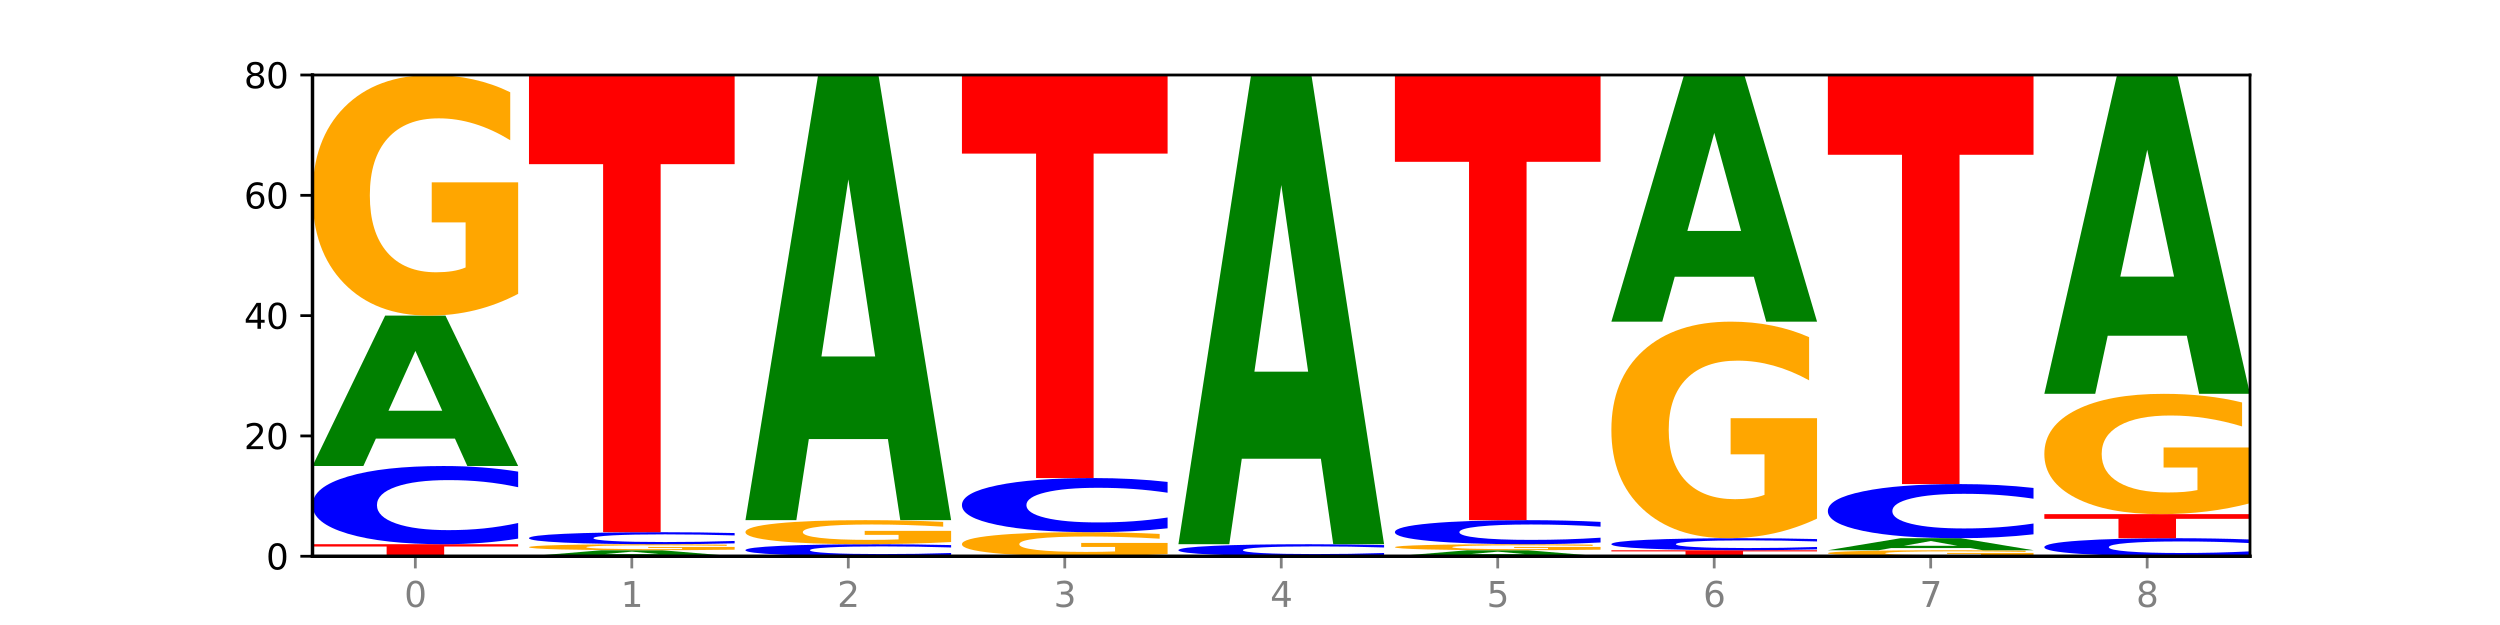
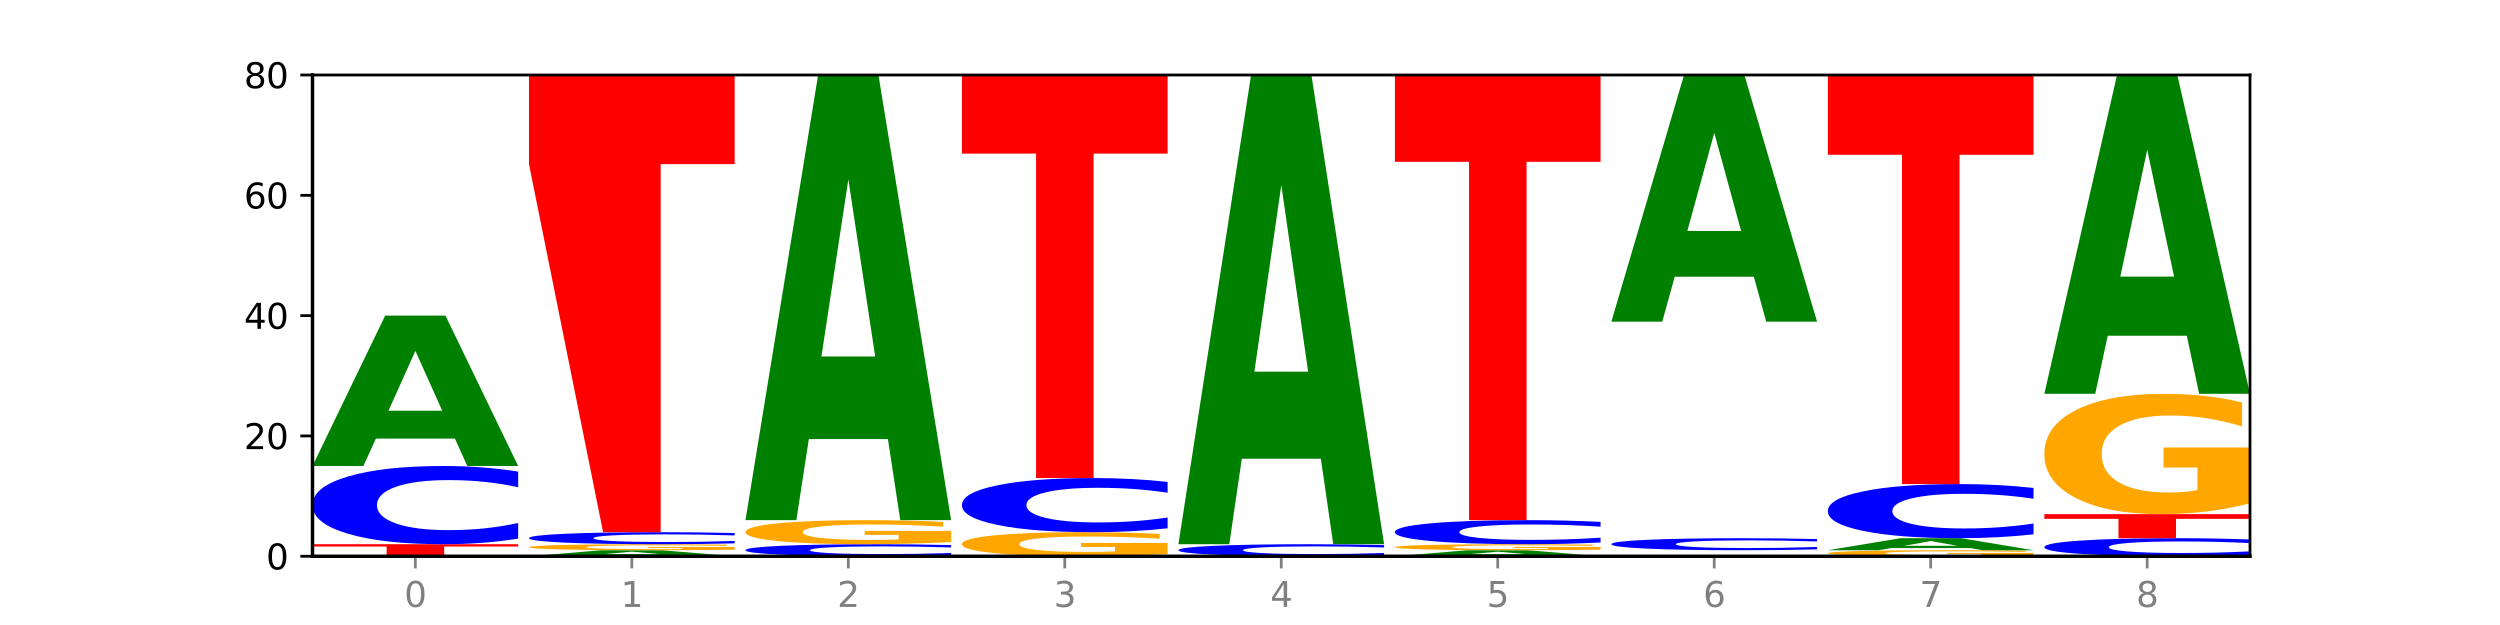
<svg xmlns="http://www.w3.org/2000/svg" xmlns:xlink="http://www.w3.org/1999/xlink" width="720pt" height="180pt" viewBox="0 0 720 180" version="1.1">
  <defs>
    <style type="text/css">*{stroke-linejoin: round; stroke-linecap: butt}</style>
  </defs>
  <g id="figure_1">
    <g id="patch_1">
      <path d="M 0 180  L 720 180  L 720 0  L 0 0  z " style="fill: #ffffff" />
    </g>
    <g id="axes_1">
      <g id="patch_2">
        <path d="M 90 160.2  L 648 160.2  L 648 21.6  L 90 21.6  z " style="fill: #ffffff" />
      </g>
      <g id="line2d_1">
        <path d="M 90 160.2  L 648 160.2  " clip-path="url(#p953b7e9a4a)" style="fill: none; stroke: #000000; stroke-width: 0.5; stroke-linecap: square" />
      </g>
      <g id="patch_3">
        <path d="M 90 156.735  L 149.229 156.735  L 149.229 157.411  L 127.92 157.411  L 127.92 160.2  L 111.35 160.2  L 111.35 157.411  L 90 157.411  L 90 156.735  z " clip-path="url(#p953b7e9a4a)" style="fill: #ff0000" />
      </g>
      <g id="patch_4">
        <path d="M 149.229 155.121  Q 144.275 155.921 138.917 156.326  Q 133.56 156.735 127.725 156.735  Q 110.325 156.735 100.163 153.702  Q 90 150.668 90 145.481  Q 90 140.275 100.163 137.246  Q 110.325 134.213 127.725 134.213  Q 133.56 134.213 138.917 134.622  Q 144.275 135.027 149.229 135.827  L 149.229 140.317  Q 144.23 139.256 139.38 138.763  Q 134.53 138.269 129.173 138.269  Q 119.562 138.269 114.056 140.191  Q 108.564 142.108 108.564 145.481  Q 108.564 148.84 114.056 150.761  Q 119.562 152.678 129.173 152.678  Q 134.53 152.678 139.38 152.185  Q 144.23 151.687 149.229 150.626  L 149.229 155.121  z " clip-path="url(#p953b7e9a4a)" style="fill: #0000ff" />
      </g>
      <g id="patch_5">
        <path d="M 131.028 126.322  L 108.249 126.322  L 104.653 134.213  L 90 134.213  L 110.926 90.9  L 128.303 90.9  L 149.229 134.213  L 134.588 134.213  L 131.028 126.322  z M 111.882 118.284  L 127.359 118.284  L 119.633 101.055  L 111.882 118.284  z " clip-path="url(#p953b7e9a4a)" style="fill: #008000" />
      </g>
      <g id="patch_6">
-         <path d="M 149.229 84.63  Q 143.256 87.765 136.831 89.34  Q 130.406 90.9 123.557 90.9  Q 108.079 90.9 99.04 81.566  Q 90 72.233 90 56.271  Q 90 40.124 99.199 30.862  Q 108.411 21.6 124.433 21.6  Q 130.605 21.6 136.26 22.86  Q 141.928 24.105 146.946 26.567  L 146.946 40.382  Q 141.769 37.218 136.645 35.658  Q 131.521 34.083 126.371 34.083  Q 116.84 34.083 111.677 39.838  Q 106.513 45.578 106.513 56.271  Q 106.513 66.865 111.491 72.648  Q 116.469 78.417 125.628 78.417  Q 128.123 78.417 130.26 78.088  Q 132.397 77.744 134.097 77.029  L 134.097 64.059  L 124.34 64.059  L 124.34 52.507  L 149.229 52.507  L 149.229 84.63  z " clip-path="url(#p953b7e9a4a)" style="fill: #ffa600" />
-       </g>
+         </g>
      <g id="patch_7">
        <path d="M 193.374 159.884  L 170.596 159.884  L 166.999 160.2  L 152.346 160.2  L 173.272 158.468  L 190.65 158.468  L 211.575 160.2  L 196.935 160.2  L 193.374 159.884  z M 174.229 159.563  L 189.705 159.563  L 181.979 158.874  L 174.229 159.563  z " clip-path="url(#p953b7e9a4a)" style="fill: #008000" />
      </g>
      <g id="patch_8">
        <path d="M 211.575 158.311  Q 205.602 158.389 199.177 158.428  Q 192.753 158.468 185.903 158.468  Q 170.426 158.468 161.386 158.234  Q 152.346 158.001 152.346 157.602  Q 152.346 157.198 161.545 156.967  Q 170.758 156.735 186.779 156.735  Q 192.952 156.735 198.607 156.766  Q 204.275 156.798 209.292 156.859  L 209.292 157.205  Q 204.115 157.125 198.992 157.086  Q 193.868 157.047 188.717 157.047  Q 179.187 157.047 174.023 157.191  Q 168.859 157.334 168.859 157.602  Q 168.859 157.867 173.837 158.011  Q 178.815 158.155 187.974 158.155  Q 190.47 158.155 192.607 158.147  Q 194.744 158.139 196.443 158.121  L 196.443 157.796  L 186.686 157.796  L 186.686 157.508  L 211.575 157.508  L 211.575 158.311  z " clip-path="url(#p953b7e9a4a)" style="fill: #ffa600" />
      </g>
      <g id="patch_9">
        <path d="M 211.575 156.487  Q 206.621 156.61 201.264 156.672  Q 195.906 156.735 190.071 156.735  Q 172.671 156.735 162.509 156.268  Q 152.346 155.802 152.346 155.004  Q 152.346 154.203 162.509 153.737  Q 172.671 153.27 190.071 153.27  Q 195.906 153.27 201.264 153.333  Q 206.621 153.395 211.575 153.518  L 211.575 154.209  Q 206.576 154.046 201.726 153.97  Q 196.876 153.894 191.519 153.894  Q 181.909 153.894 176.402 154.19  Q 170.91 154.485 170.91 155.004  Q 170.91 155.52 176.402 155.816  Q 181.909 156.111 191.519 156.111  Q 196.876 156.111 201.726 156.035  Q 206.576 155.958 211.575 155.795  L 211.575 156.487  z " clip-path="url(#p953b7e9a4a)" style="fill: #0000ff" />
      </g>
      <g id="patch_10">
-         <path d="M 152.346 21.6  L 211.575 21.6  L 211.575 47.279  L 190.267 47.279  L 190.267 153.27  L 173.696 153.27  L 173.696 47.279  L 152.346 47.279  L 152.346 21.6  z " clip-path="url(#p953b7e9a4a)" style="fill: #ff0000" />
+         <path d="M 152.346 21.6  L 211.575 21.6  L 211.575 47.279  L 190.267 47.279  L 190.267 153.27  L 173.696 153.27  L 152.346 47.279  L 152.346 21.6  z " clip-path="url(#p953b7e9a4a)" style="fill: #ff0000" />
      </g>
      <g id="patch_11">
        <path d="M 273.922 159.952  Q 268.967 160.075 263.61 160.137  Q 258.253 160.2 252.418 160.2  Q 235.018 160.2 224.855 159.733  Q 214.693 159.267 214.693 158.469  Q 214.693 157.668 224.855 157.202  Q 235.018 156.735 252.418 156.735  Q 258.253 156.735 263.61 156.798  Q 268.967 156.86 273.922 156.983  L 273.922 157.674  Q 268.923 157.511 264.073 157.435  Q 259.223 157.359 253.865 157.359  Q 244.255 157.359 238.748 157.655  Q 233.257 157.95 233.257 158.469  Q 233.257 158.985 238.748 159.281  Q 244.255 159.576 253.865 159.576  Q 259.223 159.576 264.073 159.5  Q 268.923 159.423 273.922 159.26  L 273.922 159.952  z " clip-path="url(#p953b7e9a4a)" style="fill: #0000ff" />
      </g>
      <g id="patch_12">
        <path d="M 273.922 156.108  Q 267.948 156.421 261.524 156.579  Q 255.099 156.735 248.25 156.735  Q 232.772 156.735 223.732 155.802  Q 214.693 154.868 214.693 153.272  Q 214.693 151.657 223.892 150.731  Q 233.104 149.805 249.126 149.805  Q 255.298 149.805 260.953 149.931  Q 266.621 150.056 271.639 150.302  L 271.639 151.683  Q 266.462 151.367 261.338 151.211  Q 256.214 151.053 251.064 151.053  Q 241.533 151.053 236.369 151.629  Q 231.206 152.203 231.206 153.272  Q 231.206 154.331 236.184 154.91  Q 241.161 155.487 250.32 155.487  Q 252.816 155.487 254.953 155.454  Q 257.09 155.419 258.789 155.348  L 258.789 154.051  L 249.033 154.051  L 249.033 152.896  L 273.922 152.896  L 273.922 156.108  z " clip-path="url(#p953b7e9a4a)" style="fill: #ffa600" />
      </g>
      <g id="patch_13">
        <path d="M 255.721 126.45  L 232.942 126.45  L 229.346 149.805  L 214.693 149.805  L 235.618 21.6  L 252.996 21.6  L 273.922 149.805  L 259.281 149.805  L 255.721 126.45  z M 236.575 102.655  L 252.051 102.655  L 244.325 51.659  L 236.575 102.655  z " clip-path="url(#p953b7e9a4a)" style="fill: #008000" />
      </g>
      <g id="patch_14">
        <path d="M 336.268 159.573  Q 330.295 159.886 323.87 160.044  Q 317.445 160.2 310.596 160.2  Q 295.118 160.2 286.079 159.267  Q 277.039 158.333 277.039 156.737  Q 277.039 155.122 286.238 154.196  Q 295.45 153.27 311.472 153.27  Q 317.645 153.27 323.299 153.396  Q 328.967 153.521 333.985 153.767  L 333.985 155.148  Q 328.808 154.832 323.684 154.676  Q 318.561 154.518 313.41 154.518  Q 303.879 154.518 298.716 155.094  Q 293.552 155.668 293.552 156.737  Q 293.552 157.796 298.53 158.375  Q 303.508 158.952 312.667 158.952  Q 315.162 158.952 317.299 158.919  Q 319.437 158.884 321.136 158.813  L 321.136 157.516  L 311.379 157.516  L 311.379 156.361  L 336.268 156.361  L 336.268 159.573  z " clip-path="url(#p953b7e9a4a)" style="fill: #ffa600" />
      </g>
      <g id="patch_15">
        <path d="M 336.268 152.152  Q 331.314 152.706 325.956 152.987  Q 320.599 153.27 314.764 153.27  Q 297.364 153.27 287.202 151.17  Q 277.039 149.07 277.039 145.479  Q 277.039 141.874 287.202 139.778  Q 297.364 137.678 314.764 137.678  Q 320.599 137.678 325.956 137.961  Q 331.314 138.241 336.268 138.795  L 336.268 141.903  Q 331.269 141.169 326.419 140.828  Q 321.569 140.486 316.212 140.486  Q 306.601 140.486 301.095 141.816  Q 295.603 143.143 295.603 145.479  Q 295.603 147.804 301.095 149.134  Q 306.601 150.461 316.212 150.461  Q 321.569 150.461 326.419 150.12  Q 331.269 149.775 336.268 149.041  L 336.268 152.152  z " clip-path="url(#p953b7e9a4a)" style="fill: #0000ff" />
      </g>
      <g id="patch_16">
        <path d="M 277.039 21.6  L 336.268 21.6  L 336.268 44.238  L 314.959 44.238  L 314.959 137.678  L 298.389 137.678  L 298.389 44.238  L 277.039 44.238  L 277.039 21.6  z " clip-path="url(#p953b7e9a4a)" style="fill: #ff0000" />
      </g>
      <g id="patch_17">
        <path d="M 398.615 159.952  Q 393.66 160.075 388.303 160.137  Q 382.945 160.2 377.111 160.2  Q 359.71 160.2 349.548 159.733  Q 339.385 159.267 339.385 158.469  Q 339.385 157.668 349.548 157.202  Q 359.71 156.735 377.111 156.735  Q 382.945 156.735 388.303 156.798  Q 393.66 156.86 398.615 156.983  L 398.615 157.674  Q 393.615 157.511 388.765 157.435  Q 383.915 157.359 378.558 157.359  Q 368.948 157.359 363.441 157.655  Q 357.95 157.95 357.95 158.469  Q 357.95 158.985 363.441 159.281  Q 368.948 159.576 378.558 159.576  Q 383.915 159.576 388.765 159.5  Q 393.615 159.423 398.615 159.26  L 398.615 159.952  z " clip-path="url(#p953b7e9a4a)" style="fill: #0000ff" />
      </g>
      <g id="patch_18">
        <path d="M 380.413 132.118  L 357.635 132.118  L 354.038 156.735  L 339.385 156.735  L 360.311 21.6  L 377.689 21.6  L 398.615 156.735  L 383.974 156.735  L 380.413 132.118  z M 361.268 107.037  L 376.744 107.037  L 369.018 53.284  L 361.268 107.037  z " clip-path="url(#p953b7e9a4a)" style="fill: #008000" />
      </g>
      <g id="patch_19">
        <path d="M 442.76 159.884  L 419.981 159.884  L 416.385 160.2  L 401.732 160.2  L 422.658 158.468  L 440.035 158.468  L 460.961 160.2  L 446.32 160.2  L 442.76 159.884  z M 423.614 159.563  L 439.091 159.563  L 431.365 158.874  L 423.614 159.563  z " clip-path="url(#p953b7e9a4a)" style="fill: #008000" />
      </g>
      <g id="patch_20">
        <path d="M 460.961 158.311  Q 454.988 158.389 448.563 158.428  Q 442.138 158.468 435.289 158.468  Q 419.811 158.468 410.772 158.234  Q 401.732 158.001 401.732 157.602  Q 401.732 157.198 410.931 156.967  Q 420.143 156.735 436.165 156.735  Q 442.337 156.735 447.992 156.766  Q 453.66 156.798 458.678 156.859  L 458.678 157.205  Q 453.501 157.125 448.377 157.086  Q 443.253 157.047 438.103 157.047  Q 428.572 157.047 423.408 157.191  Q 418.245 157.334 418.245 157.602  Q 418.245 157.867 423.223 158.011  Q 428.2 158.155 437.36 158.155  Q 439.855 158.155 441.992 158.147  Q 444.129 158.139 445.828 158.121  L 445.828 157.796  L 436.072 157.796  L 436.072 157.508  L 460.961 157.508  L 460.961 158.311  z " clip-path="url(#p953b7e9a4a)" style="fill: #ffa600" />
      </g>
      <g id="patch_21">
        <path d="M 460.961 156.238  Q 456.006 156.484 450.649 156.609  Q 445.292 156.735 439.457 156.735  Q 422.057 156.735 411.894 155.802  Q 401.732 154.868 401.732 153.272  Q 401.732 151.67 411.894 150.738  Q 422.057 149.805 439.457 149.805  Q 445.292 149.805 450.649 149.931  Q 456.006 150.056 460.961 150.302  L 460.961 151.683  Q 455.962 151.357 451.112 151.205  Q 446.262 151.053 440.904 151.053  Q 431.294 151.053 425.788 151.645  Q 420.296 152.234 420.296 153.272  Q 420.296 154.306 425.788 154.897  Q 431.294 155.487 440.904 155.487  Q 446.262 155.487 451.112 155.335  Q 455.962 155.182 460.961 154.855  L 460.961 156.238  z " clip-path="url(#p953b7e9a4a)" style="fill: #0000ff" />
      </g>
      <g id="patch_22">
        <path d="M 401.732 21.6  L 460.961 21.6  L 460.961 46.604  L 439.652 46.604  L 439.652 149.805  L 423.082 149.805  L 423.082 46.604  L 401.732 46.604  L 401.732 21.6  z " clip-path="url(#p953b7e9a4a)" style="fill: #ff0000" />
      </g>
      <g id="patch_23">
-         <path d="M 464.078 158.468  L 523.307 158.468  L 523.307 158.805  L 501.999 158.805  L 501.999 160.2  L 485.428 160.2  L 485.428 158.805  L 464.078 158.805  L 464.078 158.468  z " clip-path="url(#p953b7e9a4a)" style="fill: #ff0000" />
-       </g>
+         </g>
      <g id="patch_24">
        <path d="M 523.307 158.219  Q 518.353 158.342 512.996 158.405  Q 507.638 158.468 501.803 158.468  Q 484.403 158.468 474.241 158.001  Q 464.078 157.534 464.078 156.736  Q 464.078 155.935 474.241 155.469  Q 484.403 155.002 501.803 155.002  Q 507.638 155.002 512.996 155.065  Q 518.353 155.128 523.307 155.251  L 523.307 155.942  Q 518.308 155.778 513.458 155.703  Q 508.608 155.627 503.251 155.627  Q 493.641 155.627 488.134 155.922  Q 482.642 156.217 482.642 156.736  Q 482.642 157.253 488.134 157.548  Q 493.641 157.843 503.251 157.843  Q 508.608 157.843 513.458 157.767  Q 518.308 157.691 523.307 157.528  L 523.307 158.219  z " clip-path="url(#p953b7e9a4a)" style="fill: #0000ff" />
      </g>
      <g id="patch_25">
-         <path d="M 523.307 149.359  Q 517.334 152.181 510.909 153.598  Q 504.485 155.002 497.635 155.002  Q 482.158 155.002 473.118 146.602  Q 464.078 138.202 464.078 123.837  Q 464.078 109.304 473.277 100.968  Q 482.489 92.632 498.511 92.632  Q 504.684 92.632 510.338 93.766  Q 516.007 94.887 521.024 97.103  L 521.024 109.536  Q 515.847 106.689 510.723 105.284  Q 505.6 103.867 500.449 103.867  Q 490.918 103.867 485.755 109.046  Q 480.591 114.213 480.591 123.837  Q 480.591 133.371 485.569 138.576  Q 490.547 143.768 499.706 143.768  Q 502.201 143.768 504.339 143.472  Q 506.476 143.162 508.175 142.518  L 508.175 130.846  L 498.418 130.846  L 498.418 120.448  L 523.307 120.448  L 523.307 149.359  z " clip-path="url(#p953b7e9a4a)" style="fill: #ffa600" />
-       </g>
+         </g>
      <g id="patch_26">
        <path d="M 505.106 79.693  L 482.328 79.693  L 478.731 92.632  L 464.078 92.632  L 485.004 21.6  L 502.382 21.6  L 523.307 92.632  L 508.667 92.632  L 505.106 79.693  z M 485.961 66.509  L 501.437 66.509  L 493.711 38.254  L 485.961 66.509  z " clip-path="url(#p953b7e9a4a)" style="fill: #008000" />
      </g>
      <g id="patch_27">
        <path d="M 585.654 160.043  Q 579.68 160.122 573.256 160.161  Q 566.831 160.2 559.982 160.2  Q 544.504 160.2 535.464 159.967  Q 526.425 159.733 526.425 159.334  Q 526.425 158.931 535.624 158.699  Q 544.836 158.468 560.858 158.468  Q 567.03 158.468 572.685 158.499  Q 578.353 158.53 583.37 158.592  L 583.37 158.937  Q 578.194 158.858 573.07 158.819  Q 567.946 158.78 562.796 158.78  Q 553.265 158.78 548.101 158.923  Q 542.938 159.067 542.938 159.334  Q 542.938 159.599 547.915 159.744  Q 552.893 159.888 562.052 159.888  Q 564.548 159.888 566.685 159.88  Q 568.822 159.871 570.521 159.853  L 570.521 159.529  L 560.765 159.529  L 560.765 159.24  L 585.654 159.24  L 585.654 160.043  z " clip-path="url(#p953b7e9a4a)" style="fill: #ffa600" />
      </g>
      <g id="patch_28">
        <path d="M 567.453 157.836  L 544.674 157.836  L 541.077 158.468  L 526.425 158.468  L 547.35 155.002  L 564.728 155.002  L 585.654 158.468  L 571.013 158.468  L 567.453 157.836  z M 548.307 157.193  L 563.783 157.193  L 556.057 155.815  L 548.307 157.193  z " clip-path="url(#p953b7e9a4a)" style="fill: #008000" />
      </g>
      <g id="patch_29">
        <path d="M 585.654 153.885  Q 580.699 154.439 575.342 154.719  Q 569.985 155.002 564.15 155.002  Q 546.75 155.002 536.587 152.902  Q 526.425 150.802 526.425 147.211  Q 526.425 143.607 536.587 141.51  Q 546.75 139.41 564.15 139.41  Q 569.985 139.41 575.342 139.693  Q 580.699 139.974 585.654 140.528  L 585.654 143.636  Q 580.654 142.901 575.805 142.56  Q 570.955 142.219 565.597 142.219  Q 555.987 142.219 550.48 143.549  Q 544.989 144.876 544.989 147.211  Q 544.989 149.537 550.48 150.867  Q 555.987 152.194 565.597 152.194  Q 570.955 152.194 575.805 151.852  Q 580.654 151.508 585.654 150.773  L 585.654 153.885  z " clip-path="url(#p953b7e9a4a)" style="fill: #0000ff" />
      </g>
      <g id="patch_30">
        <path d="M 526.425 21.6  L 585.654 21.6  L 585.654 44.576  L 564.345 44.576  L 564.345 139.41  L 547.775 139.41  L 547.775 44.576  L 526.425 44.576  L 526.425 21.6  z " clip-path="url(#p953b7e9a4a)" style="fill: #ff0000" />
      </g>
      <g id="patch_31">
        <path d="M 648 159.827  Q 643.046 160.012 637.688 160.106  Q 632.331 160.2 626.496 160.2  Q 609.096 160.2 598.933 159.5  Q 588.771 158.8 588.771 157.603  Q 588.771 156.401 598.933 155.703  Q 609.096 155.002 626.496 155.002  Q 632.331 155.002 637.688 155.097  Q 643.046 155.19 648 155.375  L 648 156.411  Q 643.001 156.166 638.151 156.053  Q 633.301 155.939 627.944 155.939  Q 618.333 155.939 612.827 156.382  Q 607.335 156.824 607.335 157.603  Q 607.335 158.378 612.827 158.821  Q 618.333 159.264 627.944 159.264  Q 633.301 159.264 638.151 159.15  Q 643.001 159.035 648 158.79  L 648 159.827  z " clip-path="url(#p953b7e9a4a)" style="fill: #0000ff" />
      </g>
      <g id="patch_32">
        <path d="M 588.771 148.072  L 648 148.072  L 648 149.424  L 626.691 149.424  L 626.691 155.002  L 610.121 155.002  L 610.121 149.424  L 588.771 149.424  L 588.771 148.072  z " clip-path="url(#p953b7e9a4a)" style="fill: #ff0000" />
      </g>
      <g id="patch_33">
        <path d="M 648 144.937  Q 642.027 146.505 635.602 147.292  Q 629.177 148.072 622.328 148.072  Q 606.85 148.072 597.811 143.406  Q 588.771 138.739 588.771 130.758  Q 588.771 122.684 597.97 118.053  Q 607.182 113.422 623.204 113.422  Q 629.376 113.422 635.031 114.052  Q 640.699 114.675 645.717 115.906  L 645.717 122.813  Q 640.54 121.231 635.416 120.451  Q 630.292 119.664 625.142 119.664  Q 615.611 119.664 610.448 122.541  Q 605.284 125.412 605.284 130.758  Q 605.284 136.055 610.262 138.947  Q 615.24 141.831 624.399 141.831  Q 626.894 141.831 629.031 141.666  Q 631.168 141.495 632.868 141.137  L 632.868 134.652  L 623.111 134.652  L 623.111 128.876  L 648 128.876  L 648 144.937  z " clip-path="url(#p953b7e9a4a)" style="fill: #ffa600" />
      </g>
      <g id="patch_34">
        <path d="M 629.799 96.695  L 607.02 96.695  L 603.424 113.422  L 588.771 113.422  L 609.697 21.6  L 627.074 21.6  L 648 113.422  L 633.359 113.422  L 629.799 96.695  z M 610.653 79.653  L 626.13 79.653  L 618.404 43.129  L 610.653 79.653  z " clip-path="url(#p953b7e9a4a)" style="fill: #008000" />
      </g>
      <g id="matplotlib.axis_1">
        <g id="xtick_1">
          <g id="line2d_2">
            <defs>
              <path id="m320c07d009" d="M 0 0  L 0 3.5  " style="stroke: #808080; stroke-width: 0.8" />
            </defs>
            <g>
              <use xlink:href="#m320c07d009" x="119.615" y="160.2" style="fill: #808080; stroke: #808080; stroke-width: 0.8" />
            </g>
          </g>
          <g id="text_1">
            <g style="fill: #808080" transform="translate(116.433 174.798) scale(0.1 -0.1)">
              <defs>
                <path id="DejaVuSans-30" d="M 2034 4250  Q 1547 4250 1301 3770  Q 1056 3291 1056 2328  Q 1056 1369 1301 889  Q 1547 409 2034 409  Q 2525 409 2770 889  Q 3016 1369 3016 2328  Q 3016 3291 2770 3770  Q 2525 4250 2034 4250  z M 2034 4750  Q 2819 4750 3233 4129  Q 3647 3509 3647 2328  Q 3647 1150 3233 529  Q 2819 -91 2034 -91  Q 1250 -91 836 529  Q 422 1150 422 2328  Q 422 3509 836 4129  Q 1250 4750 2034 4750  z " transform="scale(0.016)" />
              </defs>
              <use xlink:href="#DejaVuSans-30" />
            </g>
          </g>
        </g>
        <g id="xtick_2">
          <g id="line2d_3">
            <g>
              <use xlink:href="#m320c07d009" x="181.961" y="160.2" style="fill: #808080; stroke: #808080; stroke-width: 0.8" />
            </g>
          </g>
          <g id="text_2">
            <g style="fill: #808080" transform="translate(178.78 174.798) scale(0.1 -0.1)">
              <defs>
                <path id="DejaVuSans-31" d="M 794 531  L 1825 531  L 1825 4091  L 703 3866  L 703 4441  L 1819 4666  L 2450 4666  L 2450 531  L 3481 531  L 3481 0  L 794 0  L 794 531  z " transform="scale(0.016)" />
              </defs>
              <use xlink:href="#DejaVuSans-31" />
            </g>
          </g>
        </g>
        <g id="xtick_3">
          <g id="line2d_4">
            <g>
              <use xlink:href="#m320c07d009" x="244.307" y="160.2" style="fill: #808080; stroke: #808080; stroke-width: 0.8" />
            </g>
          </g>
          <g id="text_3">
            <g style="fill: #808080" transform="translate(241.126 174.798) scale(0.1 -0.1)">
              <defs>
                <path id="DejaVuSans-32" d="M 1228 531  L 3431 531  L 3431 0  L 469 0  L 469 531  Q 828 903 1448 1529  Q 2069 2156 2228 2338  Q 2531 2678 2651 2914  Q 2772 3150 2772 3378  Q 2772 3750 2511 3984  Q 2250 4219 1831 4219  Q 1534 4219 1204 4116  Q 875 4013 500 3803  L 500 4441  Q 881 4594 1212 4672  Q 1544 4750 1819 4750  Q 2544 4750 2975 4387  Q 3406 4025 3406 3419  Q 3406 3131 3298 2873  Q 3191 2616 2906 2266  Q 2828 2175 2409 1742  Q 1991 1309 1228 531  z " transform="scale(0.016)" />
              </defs>
              <use xlink:href="#DejaVuSans-32" />
            </g>
          </g>
        </g>
        <g id="xtick_4">
          <g id="line2d_5">
            <g>
              <use xlink:href="#m320c07d009" x="306.654" y="160.2" style="fill: #808080; stroke: #808080; stroke-width: 0.8" />
            </g>
          </g>
          <g id="text_4">
            <g style="fill: #808080" transform="translate(303.472 174.798) scale(0.1 -0.1)">
              <defs>
                <path id="DejaVuSans-33" d="M 2597 2516  Q 3050 2419 3304 2112  Q 3559 1806 3559 1356  Q 3559 666 3084 287  Q 2609 -91 1734 -91  Q 1441 -91 1130 -33  Q 819 25 488 141  L 488 750  Q 750 597 1062 519  Q 1375 441 1716 441  Q 2309 441 2620 675  Q 2931 909 2931 1356  Q 2931 1769 2642 2001  Q 2353 2234 1838 2234  L 1294 2234  L 1294 2753  L 1863 2753  Q 2328 2753 2575 2939  Q 2822 3125 2822 3475  Q 2822 3834 2567 4026  Q 2313 4219 1838 4219  Q 1578 4219 1281 4162  Q 984 4106 628 3988  L 628 4550  Q 988 4650 1302 4700  Q 1616 4750 1894 4750  Q 2613 4750 3031 4423  Q 3450 4097 3450 3541  Q 3450 3153 3228 2886  Q 3006 2619 2597 2516  z " transform="scale(0.016)" />
              </defs>
              <use xlink:href="#DejaVuSans-33" />
            </g>
          </g>
        </g>
        <g id="xtick_5">
          <g id="line2d_6">
            <g>
              <use xlink:href="#m320c07d009" x="369" y="160.2" style="fill: #808080; stroke: #808080; stroke-width: 0.8" />
            </g>
          </g>
          <g id="text_5">
            <g style="fill: #808080" transform="translate(365.819 174.798) scale(0.1 -0.1)">
              <defs>
                <path id="DejaVuSans-34" d="M 2419 4116  L 825 1625  L 2419 1625  L 2419 4116  z M 2253 4666  L 3047 4666  L 3047 1625  L 3713 1625  L 3713 1100  L 3047 1100  L 3047 0  L 2419 0  L 2419 1100  L 313 1100  L 313 1709  L 2253 4666  z " transform="scale(0.016)" />
              </defs>
              <use xlink:href="#DejaVuSans-34" />
            </g>
          </g>
        </g>
        <g id="xtick_6">
          <g id="line2d_7">
            <g>
              <use xlink:href="#m320c07d009" x="431.346" y="160.2" style="fill: #808080; stroke: #808080; stroke-width: 0.8" />
            </g>
          </g>
          <g id="text_6">
            <g style="fill: #808080" transform="translate(428.165 174.798) scale(0.1 -0.1)">
              <defs>
                <path id="DejaVuSans-35" d="M 691 4666  L 3169 4666  L 3169 4134  L 1269 4134  L 1269 2991  Q 1406 3038 1543 3061  Q 1681 3084 1819 3084  Q 2600 3084 3056 2656  Q 3513 2228 3513 1497  Q 3513 744 3044 326  Q 2575 -91 1722 -91  Q 1428 -91 1123 -41  Q 819 9 494 109  L 494 744  Q 775 591 1075 516  Q 1375 441 1709 441  Q 2250 441 2565 725  Q 2881 1009 2881 1497  Q 2881 1984 2565 2268  Q 2250 2553 1709 2553  Q 1456 2553 1204 2497  Q 953 2441 691 2322  L 691 4666  z " transform="scale(0.016)" />
              </defs>
              <use xlink:href="#DejaVuSans-35" />
            </g>
          </g>
        </g>
        <g id="xtick_7">
          <g id="line2d_8">
            <g>
              <use xlink:href="#m320c07d009" x="493.693" y="160.2" style="fill: #808080; stroke: #808080; stroke-width: 0.8" />
            </g>
          </g>
          <g id="text_7">
            <g style="fill: #808080" transform="translate(490.511 174.798) scale(0.1 -0.1)">
              <defs>
                <path id="DejaVuSans-36" d="M 2113 2584  Q 1688 2584 1439 2293  Q 1191 2003 1191 1497  Q 1191 994 1439 701  Q 1688 409 2113 409  Q 2538 409 2786 701  Q 3034 994 3034 1497  Q 3034 2003 2786 2293  Q 2538 2584 2113 2584  z M 3366 4563  L 3366 3988  Q 3128 4100 2886 4159  Q 2644 4219 2406 4219  Q 1781 4219 1451 3797  Q 1122 3375 1075 2522  Q 1259 2794 1537 2939  Q 1816 3084 2150 3084  Q 2853 3084 3261 2657  Q 3669 2231 3669 1497  Q 3669 778 3244 343  Q 2819 -91 2113 -91  Q 1303 -91 875 529  Q 447 1150 447 2328  Q 447 3434 972 4092  Q 1497 4750 2381 4750  Q 2619 4750 2861 4703  Q 3103 4656 3366 4563  z " transform="scale(0.016)" />
              </defs>
              <use xlink:href="#DejaVuSans-36" />
            </g>
          </g>
        </g>
        <g id="xtick_8">
          <g id="line2d_9">
            <g>
              <use xlink:href="#m320c07d009" x="556.039" y="160.2" style="fill: #808080; stroke: #808080; stroke-width: 0.8" />
            </g>
          </g>
          <g id="text_8">
            <g style="fill: #808080" transform="translate(552.858 174.798) scale(0.1 -0.1)">
              <defs>
                <path id="DejaVuSans-37" d="M 525 4666  L 3525 4666  L 3525 4397  L 1831 0  L 1172 0  L 2766 4134  L 525 4134  L 525 4666  z " transform="scale(0.016)" />
              </defs>
              <use xlink:href="#DejaVuSans-37" />
            </g>
          </g>
        </g>
        <g id="xtick_9">
          <g id="line2d_10">
            <g>
              <use xlink:href="#m320c07d009" x="618.385" y="160.2" style="fill: #808080; stroke: #808080; stroke-width: 0.8" />
            </g>
          </g>
          <g id="text_9">
            <g style="fill: #808080" transform="translate(615.204 174.798) scale(0.1 -0.1)">
              <defs>
                <path id="DejaVuSans-38" d="M 2034 2216  Q 1584 2216 1326 1975  Q 1069 1734 1069 1313  Q 1069 891 1326 650  Q 1584 409 2034 409  Q 2484 409 2743 651  Q 3003 894 3003 1313  Q 3003 1734 2745 1975  Q 2488 2216 2034 2216  z M 1403 2484  Q 997 2584 770 2862  Q 544 3141 544 3541  Q 544 4100 942 4425  Q 1341 4750 2034 4750  Q 2731 4750 3128 4425  Q 3525 4100 3525 3541  Q 3525 3141 3298 2862  Q 3072 2584 2669 2484  Q 3125 2378 3379 2068  Q 3634 1759 3634 1313  Q 3634 634 3220 271  Q 2806 -91 2034 -91  Q 1263 -91 848 271  Q 434 634 434 1313  Q 434 1759 690 2068  Q 947 2378 1403 2484  z M 1172 3481  Q 1172 3119 1398 2916  Q 1625 2713 2034 2713  Q 2441 2713 2670 2916  Q 2900 3119 2900 3481  Q 2900 3844 2670 4047  Q 2441 4250 2034 4250  Q 1625 4250 1398 4047  Q 1172 3844 1172 3481  z " transform="scale(0.016)" />
              </defs>
              <use xlink:href="#DejaVuSans-38" />
            </g>
          </g>
        </g>
      </g>
      <g id="matplotlib.axis_2">
        <g id="ytick_1">
          <g id="line2d_11">
            <defs>
              <path id="mc7130645d4" d="M 0 0  L -3.5 0  " style="stroke: #000000; stroke-width: 0.8" />
            </defs>
            <g>
              <use xlink:href="#mc7130645d4" x="90" y="160.2" style="stroke: #000000; stroke-width: 0.8" />
            </g>
          </g>
          <g id="text_10">
            <g transform="translate(76.638 163.999) scale(0.1 -0.1)">
              <use xlink:href="#DejaVuSans-30" />
            </g>
          </g>
        </g>
        <g id="ytick_2">
          <g id="line2d_12">
            <g>
              <use xlink:href="#mc7130645d4" x="90" y="125.55" style="stroke: #000000; stroke-width: 0.8" />
            </g>
          </g>
          <g id="text_11">
            <g transform="translate(70.275 129.349) scale(0.1 -0.1)">
              <use xlink:href="#DejaVuSans-32" />
              <use xlink:href="#DejaVuSans-30" x="63.623" />
            </g>
          </g>
        </g>
        <g id="ytick_3">
          <g id="line2d_13">
            <g>
              <use xlink:href="#mc7130645d4" x="90" y="90.9" style="stroke: #000000; stroke-width: 0.8" />
            </g>
          </g>
          <g id="text_12">
            <g transform="translate(70.275 94.699) scale(0.1 -0.1)">
              <use xlink:href="#DejaVuSans-34" />
              <use xlink:href="#DejaVuSans-30" x="63.623" />
            </g>
          </g>
        </g>
        <g id="ytick_4">
          <g id="line2d_14">
            <g>
              <use xlink:href="#mc7130645d4" x="90" y="56.25" style="stroke: #000000; stroke-width: 0.8" />
            </g>
          </g>
          <g id="text_13">
            <g transform="translate(70.275 60.049) scale(0.1 -0.1)">
              <use xlink:href="#DejaVuSans-36" />
              <use xlink:href="#DejaVuSans-30" x="63.623" />
            </g>
          </g>
        </g>
        <g id="ytick_5">
          <g id="line2d_15">
            <g>
              <use xlink:href="#mc7130645d4" x="90" y="21.6" style="stroke: #000000; stroke-width: 0.8" />
            </g>
          </g>
          <g id="text_14">
            <g transform="translate(70.275 25.399) scale(0.1 -0.1)">
              <use xlink:href="#DejaVuSans-38" />
              <use xlink:href="#DejaVuSans-30" x="63.623" />
            </g>
          </g>
        </g>
      </g>
      <g id="patch_35">
        <path d="M 90 160.2  L 90 21.6  " style="fill: none; stroke: #000000; stroke-linejoin: miter; stroke-linecap: square" />
      </g>
      <g id="patch_36">
        <path d="M 648 160.2  L 648 21.6  " style="fill: none; stroke: #000000; stroke-width: 0.8; stroke-linejoin: miter; stroke-linecap: square" />
      </g>
      <g id="patch_37">
        <path d="M 90 160.2  L 648 160.2  " style="fill: none; stroke: #000000; stroke-linejoin: miter; stroke-linecap: square" />
      </g>
      <g id="patch_38">
        <path d="M 90 21.6  L 648 21.6  " style="fill: none; stroke: #000000; stroke-width: 0.8; stroke-linejoin: miter; stroke-linecap: square" />
      </g>
    </g>
  </g>
  <defs>
    <clipPath id="p953b7e9a4a">
      <rect x="90" y="21.6" width="558" height="138.6" />
    </clipPath>
  </defs>
</svg>